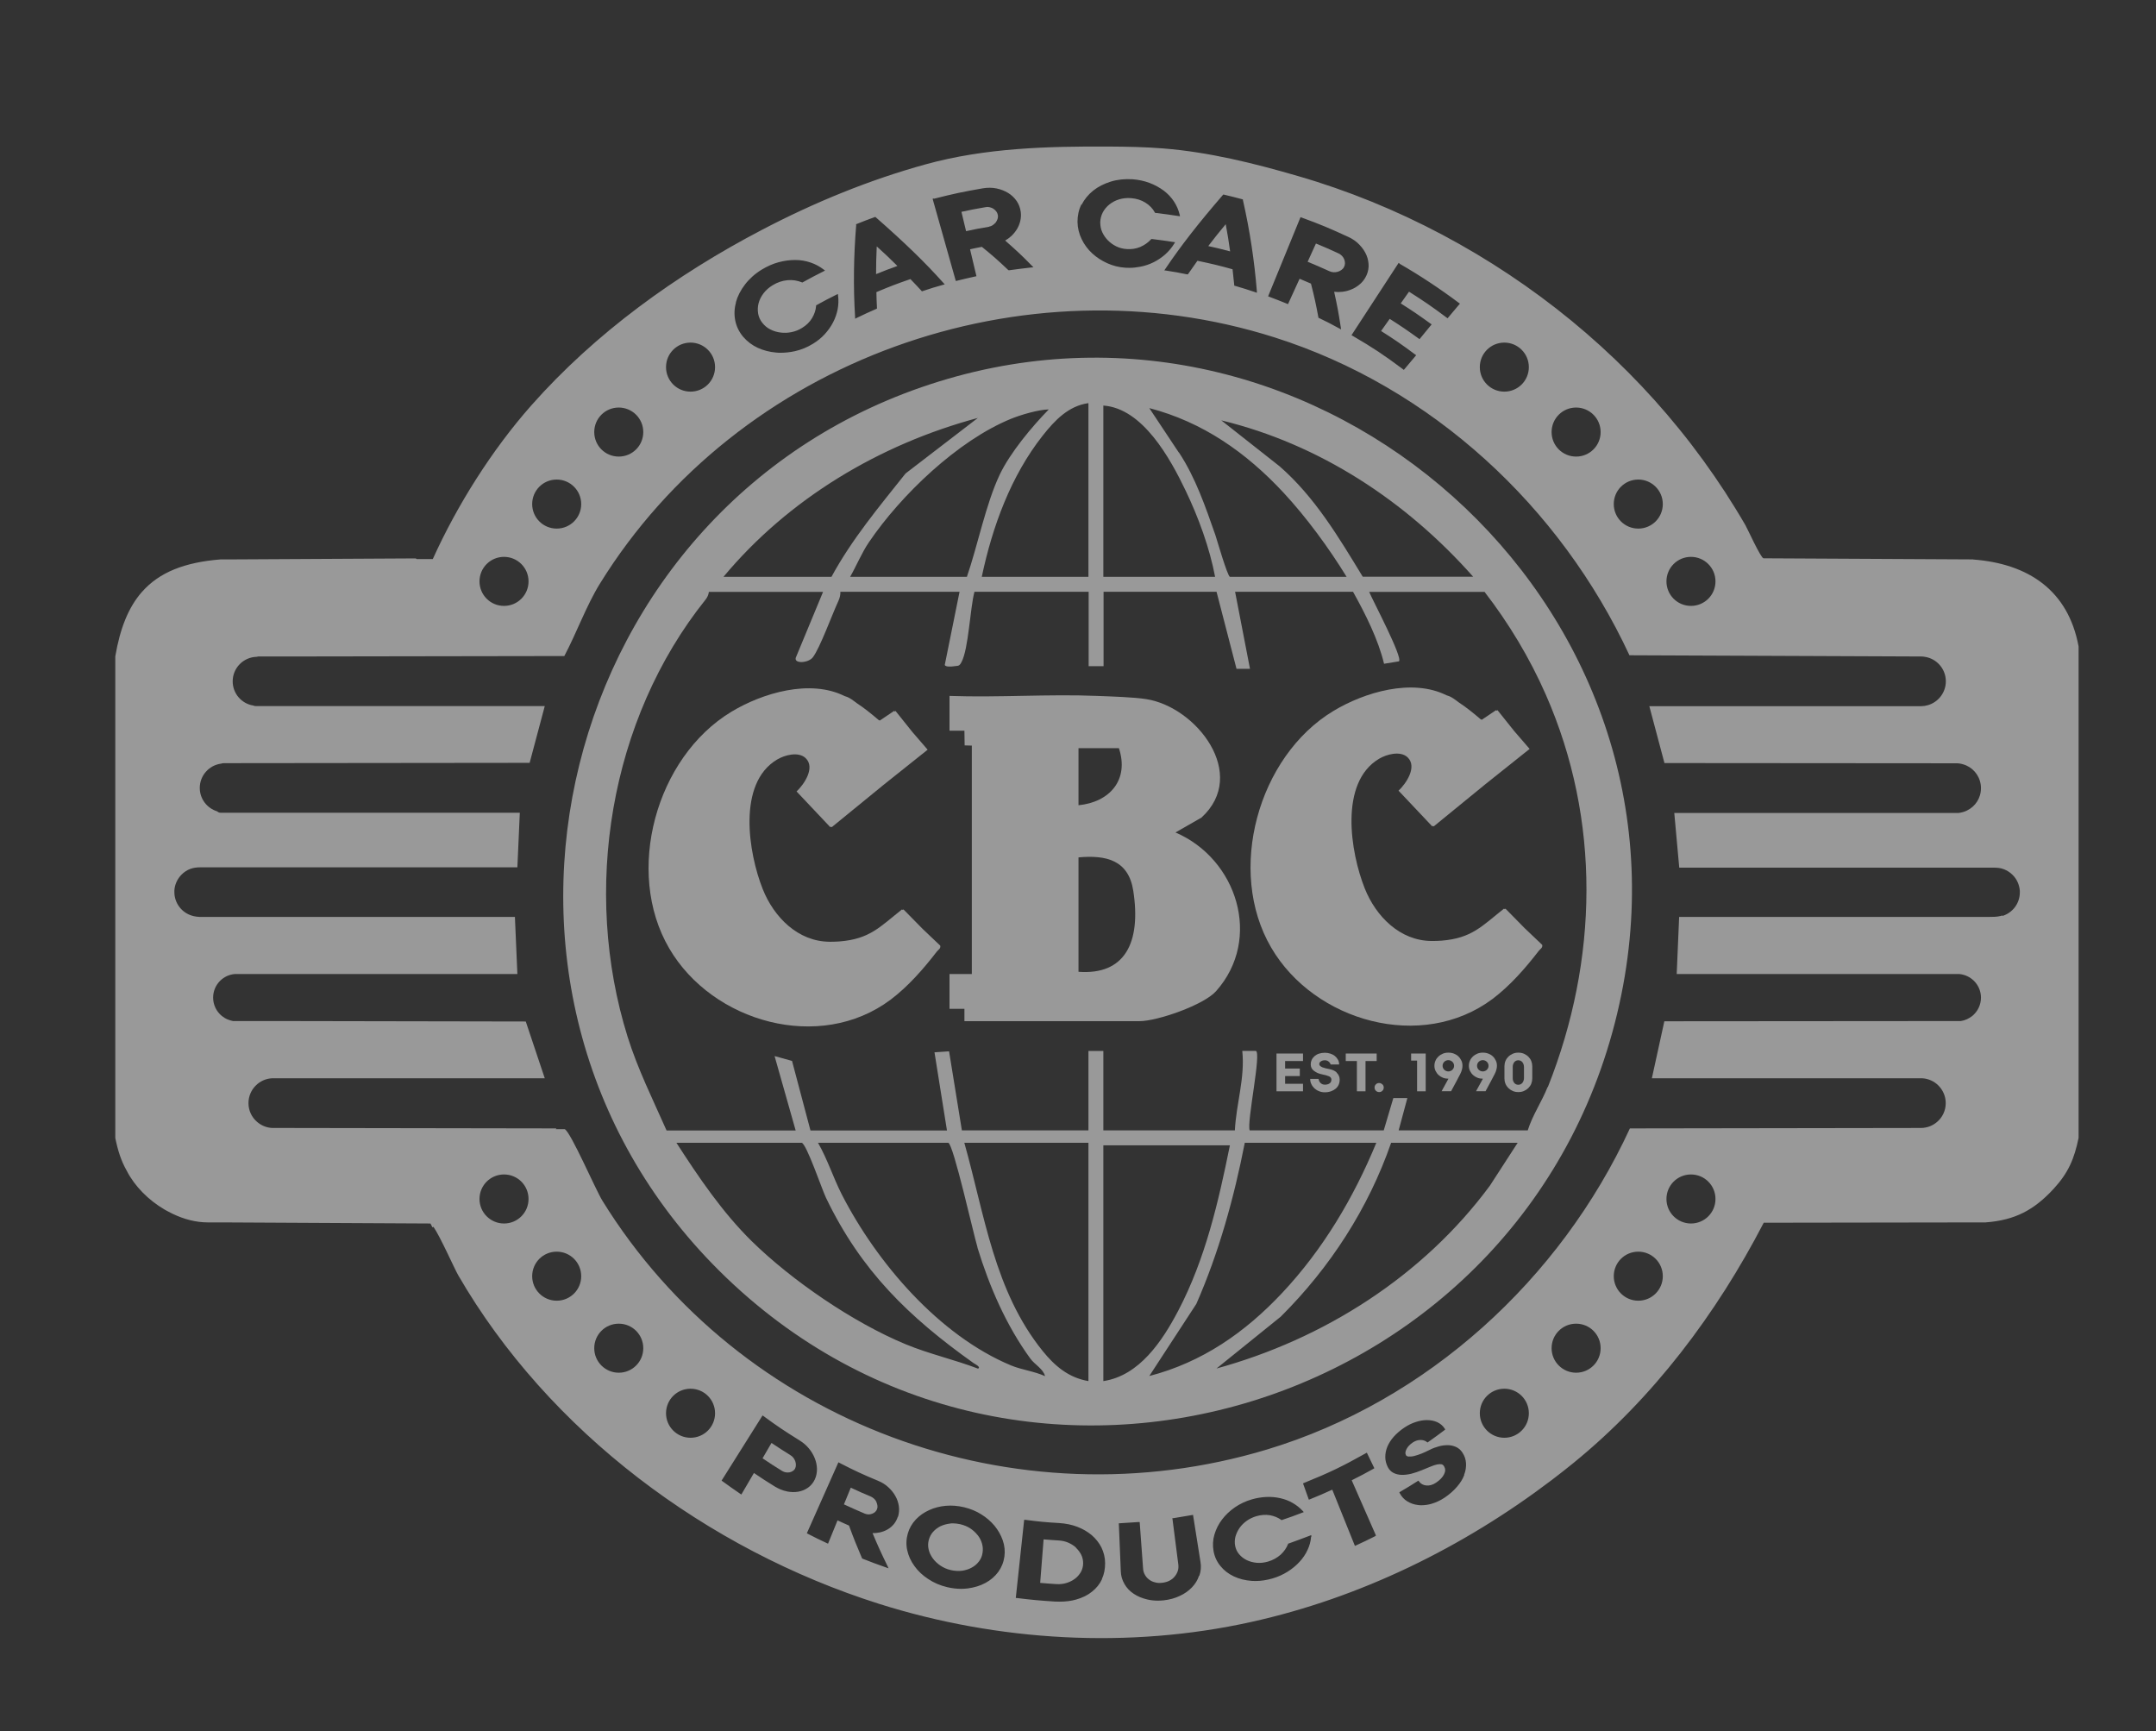
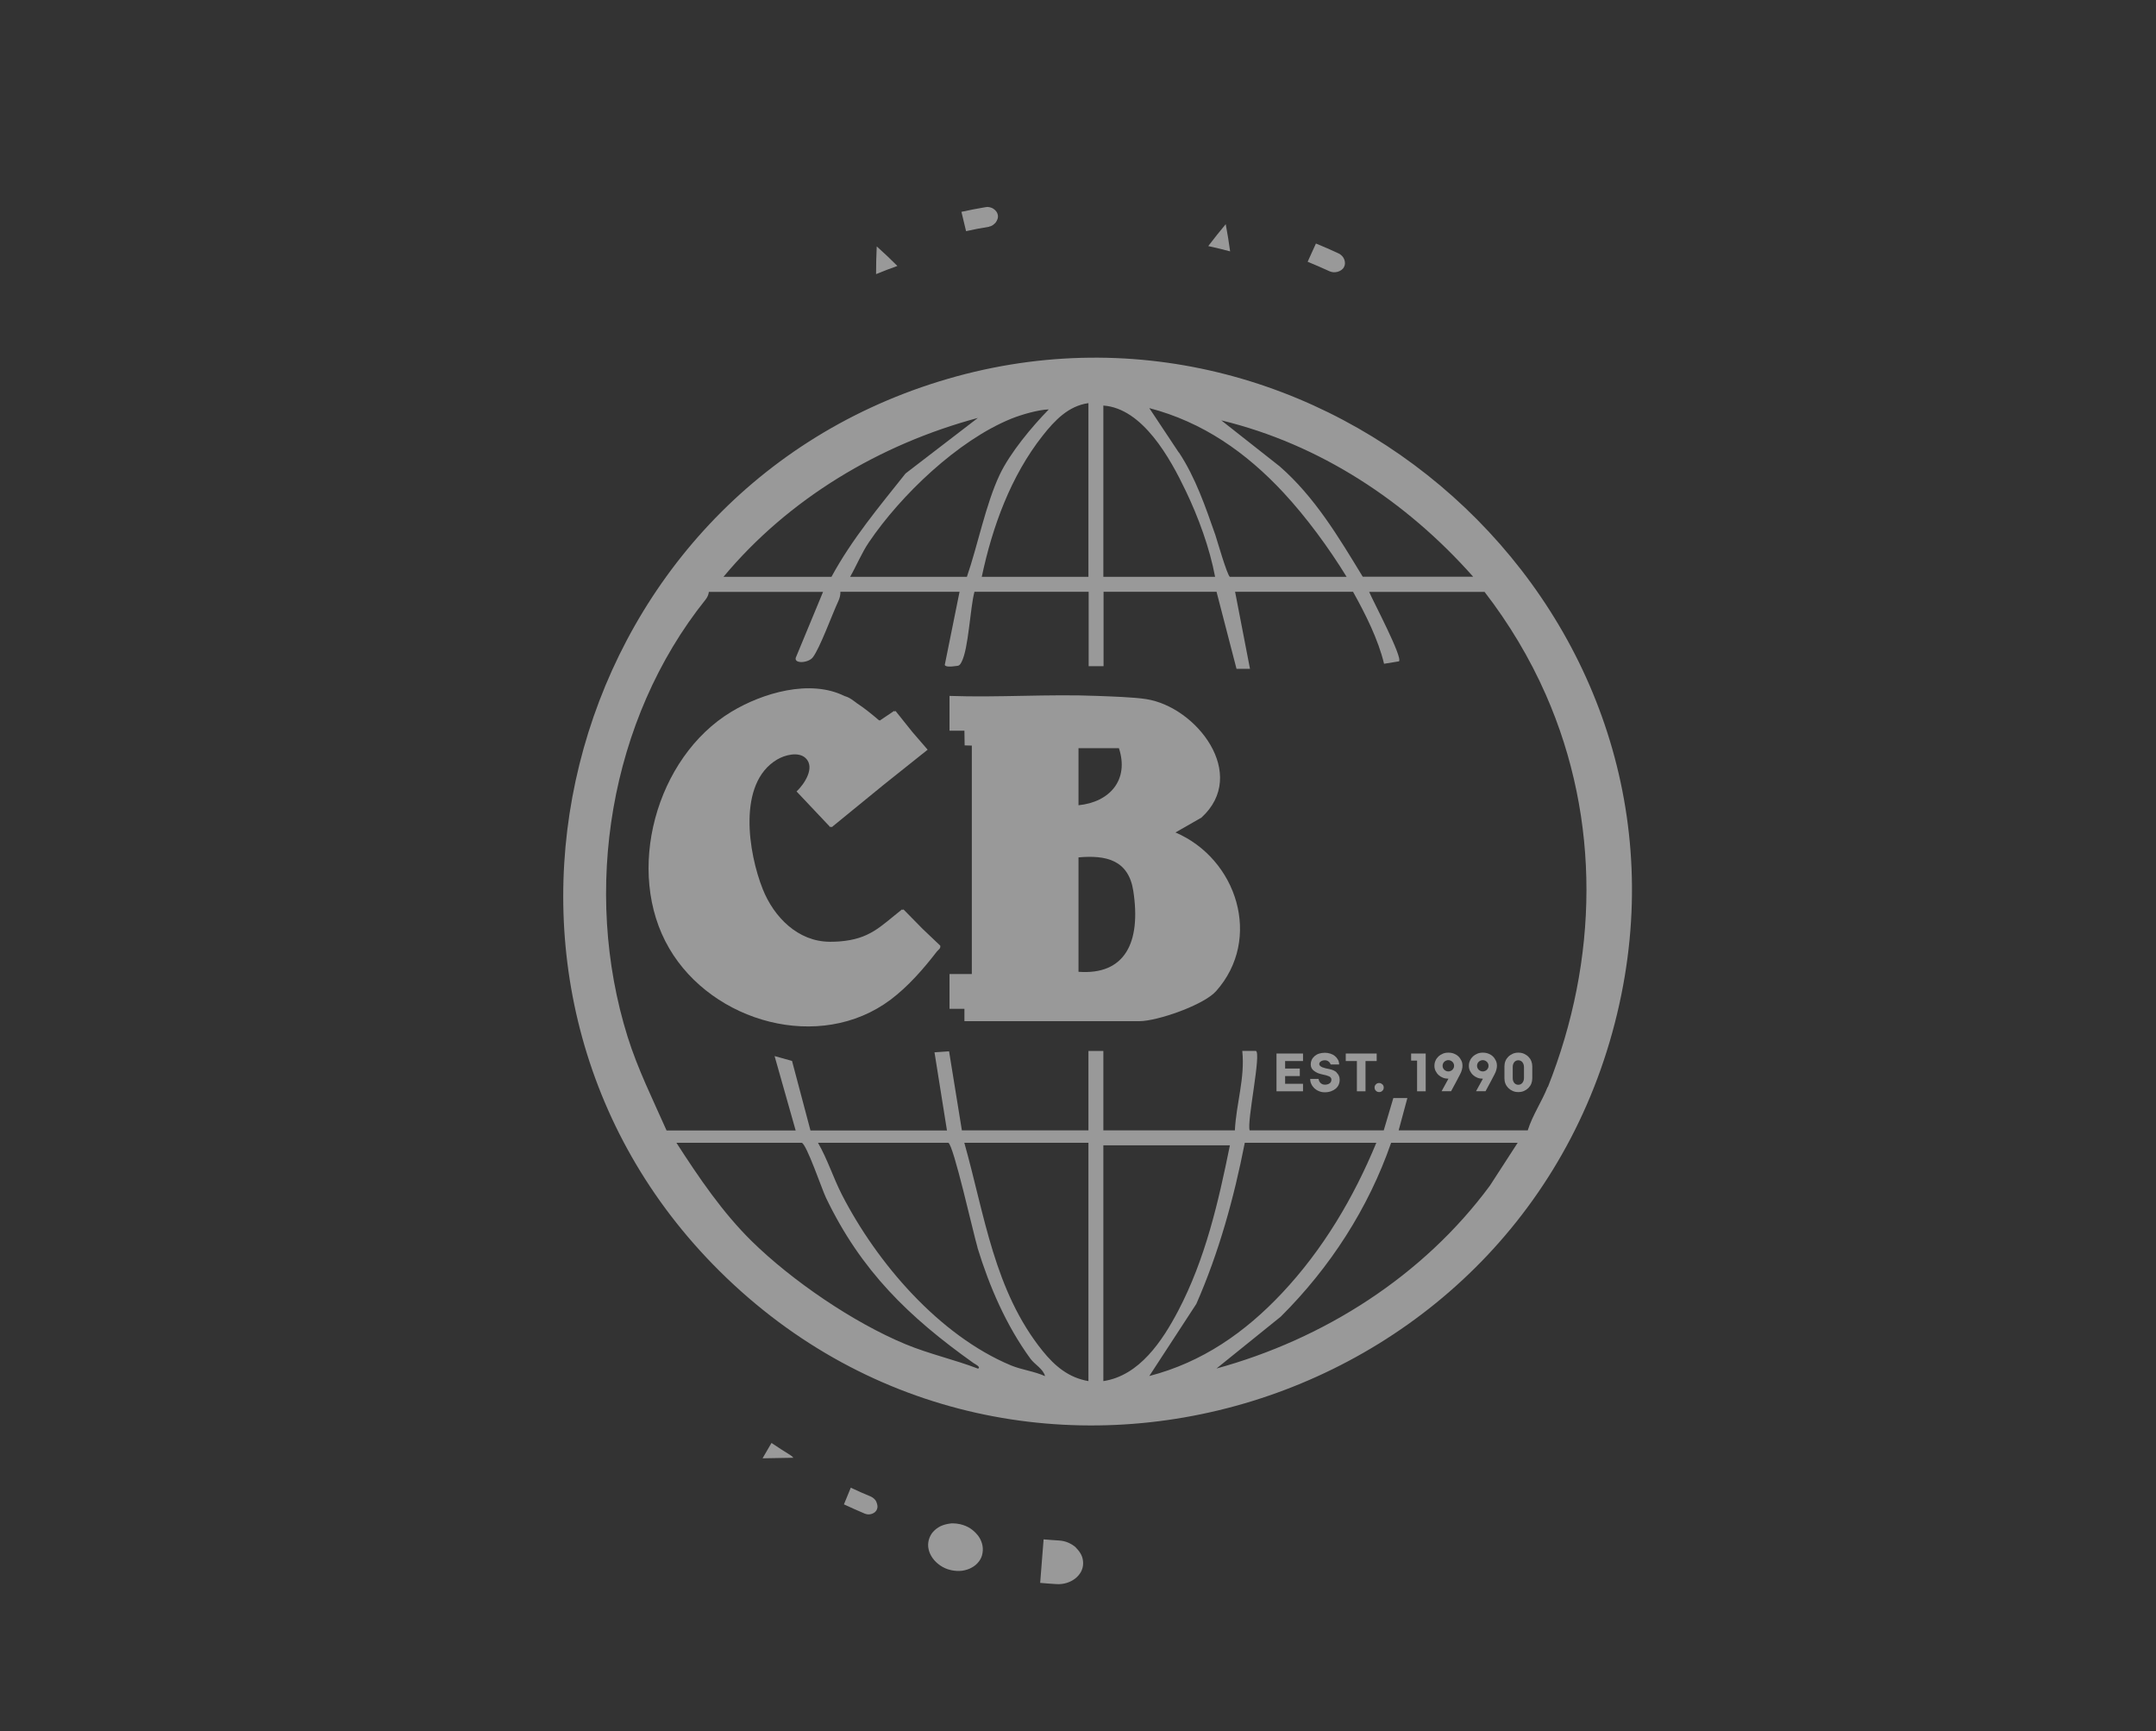
<svg xmlns="http://www.w3.org/2000/svg" id="Layer_1" data-name="Layer 1" viewBox="0 0 195.23 156.76">
  <rect x="0" y="0" width="195.23" height="156.76" fill="#333333" stroke="none" />
  <defs>
    <style>
      .cls-1 {
        fill: #fff;
      }

      .cls-2 {
        opacity: .5;
      }
    </style>
  </defs>
  <g class="cls-2">
    <path class="cls-1" d="M85.03,34.54c-34.58,10.69-45.64,54.97-19.88,80.54,27.36,27.16,74.05,12.6,81.67-25.04,7.19-35.53-27.27-66.18-61.79-55.5ZM106.69,118.68c-1.43,2.72-3.51,5.88-6.78,6.37v-21.35h11.46c-1.04,5.14-2.23,10.31-4.68,14.98ZM112.72,103.47h11.91c-2.06,4.99-4.83,9.66-8.53,13.6-3.35,3.57-7.24,6.28-12.03,7.52l4.26-6.53c2.05-4.67,3.41-9.6,4.39-14.6ZM110.13,123.93l5.85-4.72c4.46-4.44,7.93-9.8,9.99-15.74h11.46l-2.52,3.89c-6.03,8.16-15.02,13.89-24.79,16.56ZM140.14,98.42c-.53,1.34-1.37,2.55-1.8,3.93h-11.69l.79-2.93h-1.27l-.87,2.93h-12.14c-.28-.76,1.1-7.12.55-7.2h-1.22c.26,2.46-.55,4.77-.67,7.2h-11.91v-7.19h-1.35v7.19h-11.46l-1.16-7.16-1.32.09,1.13,7.08h-12.36l-1.67-6.3-1.58-.44,1.91,6.74h-11.69c-1.24-2.8-2.61-5.55-3.53-8.49-4.14-13.25-1.64-28.72,7.06-39.58.16-.2.27-.44.3-.7h10.34l-2.47,5.96c-.17.57,1.14.49,1.54-.03.64-.82,1.76-3.91,2.32-5.11.12-.26.19-.54.18-.83h10.79l-1.34,6.63c.07.19.62.15.79.12.42-.07.51.04.73-.39.64-1.21.77-4.86,1.17-6.36h10.34v6.74h1.35v-6.74h10.23l1.81,6.98h1.22s-1.35-6.98-1.35-6.98h10.68c1.12,2.01,2.28,4.31,2.81,6.52l1.35-.22c.36-.35-2.35-5.46-2.7-6.29h10.45c2.2,2.85,4.09,5.99,5.54,9.29,5.01,11.38,4.76,24.05.19,35.55ZM88.51,112.96c1.09,3.55,2.6,7.04,4.79,10.05.39.54,1.17.93,1.33,1.59-.97-.44-2.11-.57-3.08-.97-6.52-2.72-12.15-9.29-15.32-15.47-.78-1.53-1.3-3.2-2.16-4.69h11.8c.47.15,2.28,8.28,2.65,9.49ZM87.32,103.47h11.24v21.58c-1.79-.31-3.03-1.35-4.14-2.72-4.4-5.45-5.25-12.31-7.1-18.86ZM74.8,108.46c3.18,6.62,7.5,10.79,13.36,14.96.1.07.71.36.4.5-2.14-.82-4.44-1.33-6.56-2.21-4.73-1.96-10.28-5.75-13.93-9.33-2.67-2.63-4.8-5.78-6.82-8.91h11.35c.45.14,1.83,4.23,2.2,4.99ZM94.42,39.44c1.09-1.38,2.33-2.69,4.14-2.94v15.73h-9.66c.96-4.54,2.63-9.13,5.52-12.79ZM87.54,52.23h-10.56c.56-.98,1.07-2.21,1.7-3.13,2.89-4.27,8.06-9.22,12.87-11.18.93-.38,2.5-.83,3.42-.85-1.52,1.55-3.51,3.94-4.44,5.9-1.27,2.68-1.99,6.41-2.98,9.27ZM88.55,37.84l-6.55,5.03c-2.4,3.02-4.86,5.95-6.71,9.36h-9.78c5.9-7.08,14.14-12,23.04-14.39ZM106.74,40.97c-.89-1.34-1.78-2.68-2.67-4.02,4.84,1.26,8.77,4.02,12.14,7.64,2.1,2.26,4.12,5.02,5.73,7.64h-10.56c-.22,0-1.22-3.48-1.32-3.77-.9-2.56-1.8-5.22-3.31-7.5ZM110.02,52.23h-10.11v-15.51c3.56.25,6.05,4.77,7.46,7.72,1.15,2.4,2.17,5.18,2.66,7.79ZM115.87,42.22l-5.28-4.16c8.93,2.16,16.77,7.34,22.81,14.16h-10c-2.18-3.58-4.34-7.22-7.53-10Z" />
    <polygon class="cls-1" points="115.59 98.81 117.99 98.81 117.99 98.13 116.37 98.13 116.37 97.43 117.7 97.43 117.7 96.75 116.37 96.75 116.37 96.07 117.99 96.07 117.99 95.39 115.59 95.39 115.59 98.81" />
    <path class="cls-1" d="M121.04,97.1c-.09-.08-.19-.14-.3-.19-.11-.05-.23-.08-.35-.11-.12-.02-.23-.04-.34-.07-.11-.03-.21-.06-.3-.09-.09-.04-.16-.08-.21-.13-.05-.05-.08-.1-.08-.16,0-.1.05-.19.15-.25.1-.07.22-.1.37-.1.12,0,.23.04.32.11s.16.16.19.27h.77c0-.15-.03-.29-.1-.42-.07-.13-.16-.24-.28-.34-.12-.1-.25-.17-.41-.22-.16-.05-.32-.08-.5-.08-.19,0-.37.03-.53.08-.16.05-.29.13-.4.22-.11.1-.2.21-.26.34-.06.13-.09.27-.09.43,0,.12.03.23.08.33.06.1.13.18.23.25.1.07.21.14.33.19.13.05.26.09.4.12.13.03.25.06.35.08.1.03.19.06.26.09.07.03.13.08.16.12.04.05.06.11.06.18,0,.15-.05.26-.16.34-.11.08-.25.12-.43.12-.16,0-.28-.05-.39-.15-.1-.1-.16-.22-.18-.37h-.76c0,.16.03.32.1.46.07.15.16.27.28.39.12.11.26.2.42.26.16.07.34.1.52.1.21,0,.39-.03.56-.09.17-.06.31-.14.43-.24.12-.1.21-.22.27-.36.06-.14.09-.29.09-.46,0-.14-.03-.26-.08-.36-.05-.11-.12-.2-.21-.28Z" />
    <polygon class="cls-1" points="124.66 95.39 121.86 95.39 121.86 96.07 122.87 96.07 122.87 98.81 123.65 98.81 123.65 96.07 124.66 96.07 124.66 95.39" />
    <path class="cls-1" d="M125.17,98.18s-.08-.07-.13-.09c-.05-.02-.1-.03-.16-.03s-.11.01-.16.03c-.05.02-.09.05-.13.09-.04.04-.07.08-.09.13-.02.05-.03.1-.03.16,0,.11.04.21.12.29.08.08.18.12.3.12.06,0,.11-.01.16-.03.05-.02.09-.05.13-.09.04-.04.07-.08.09-.13.02-.05.03-.1.03-.16s-.01-.11-.03-.16c-.02-.05-.05-.09-.09-.13Z" />
    <polygon class="cls-1" points="127.78 96.03 128.32 96.03 128.32 98.81 129.1 98.81 129.1 95.39 127.78 95.39 127.78 96.03" />
    <path class="cls-1" d="M132.06,95.65c-.11-.11-.25-.19-.4-.25-.16-.06-.32-.09-.51-.09s-.34.03-.49.09c-.15.06-.29.15-.4.25-.11.11-.21.23-.27.38-.07.15-.1.3-.1.47s.03.31.1.46c.07.14.16.27.27.37.12.11.25.19.4.25.15.06.32.09.5.09l-.62,1.13h.86c.12-.23.24-.45.35-.65.05-.09.09-.17.14-.26.05-.09.09-.17.13-.25.04-.08.08-.15.11-.21.03-.06.06-.11.08-.15.08-.15.14-.3.17-.43.04-.14.05-.25.05-.35,0-.17-.03-.33-.1-.47-.07-.14-.15-.27-.27-.38ZM131.63,96.7c-.03.06-.07.12-.11.16-.05.05-.1.08-.17.11-.06.03-.13.04-.2.04s-.14-.01-.2-.04c-.06-.03-.12-.06-.17-.11-.05-.05-.08-.1-.11-.16-.03-.06-.04-.13-.04-.2s.01-.14.04-.2c.03-.06.06-.12.11-.16.05-.05.1-.08.17-.11.06-.03.13-.04.2-.04s.14.01.2.04c.06.03.12.06.17.11.05.05.08.1.11.16.03.06.04.13.04.2s-.01.14-.04.2Z" />
    <path class="cls-1" d="M135.18,95.65c-.11-.11-.25-.19-.4-.25-.16-.06-.32-.09-.51-.09s-.34.03-.49.09c-.15.06-.29.15-.4.25-.11.11-.21.23-.27.38-.07.15-.1.3-.1.47s.03.31.1.46c.07.14.16.27.27.37.12.11.25.19.4.25.15.06.32.09.5.09l-.62,1.13h.86c.12-.23.24-.45.35-.65.05-.09.09-.17.14-.26.05-.09.09-.17.13-.25.04-.08.08-.15.11-.21s.06-.11.08-.15c.08-.15.14-.3.17-.43.04-.14.05-.25.05-.35,0-.17-.03-.33-.1-.47-.07-.14-.15-.27-.27-.38ZM134.75,96.7c-.03.06-.07.12-.11.16-.05.05-.1.08-.17.11-.06.03-.13.04-.2.04s-.14-.01-.2-.04c-.06-.03-.12-.06-.17-.11-.05-.05-.08-.1-.11-.16-.03-.06-.04-.13-.04-.2s.01-.14.04-.2c.03-.06.06-.12.11-.16.05-.05.1-.08.17-.11.06-.03.13-.04.2-.04s.14.01.2.04c.06.03.12.06.17.11.05.05.08.1.11.16.03.06.04.13.04.2s-.01.14-.04.2Z" />
    <path class="cls-1" d="M138.4,95.68c-.11-.11-.25-.2-.4-.27-.16-.07-.33-.1-.51-.1s-.35.03-.51.1c-.15.07-.29.16-.4.27-.11.11-.2.24-.26.39-.06.15-.09.31-.09.47v1.11c0,.16.03.32.09.47.06.15.15.28.26.39.11.11.24.2.4.27.15.07.32.1.51.1s.35-.03.51-.1c.16-.07.29-.16.4-.27.11-.11.2-.24.26-.39.06-.15.09-.31.09-.47v-1.11c0-.16-.03-.32-.09-.47-.06-.15-.15-.28-.26-.39ZM138,97.61c0,.09-.01.16-.04.24-.02.07-.06.13-.1.19-.04.05-.1.1-.16.13-.06.03-.13.05-.21.05-.16,0-.28-.06-.37-.17-.09-.11-.14-.25-.14-.43v-1.02c0-.17.05-.31.14-.43.09-.11.22-.17.37-.17.08,0,.15.02.21.05.06.03.12.07.16.13.04.05.08.12.1.19.02.07.04.15.04.24v1.02Z" />
    <path class="cls-1" d="M106.43,75.38l2.36-1.35c4.3-3.92-.44-10.02-5-10.73-1.14-.18-3.19-.24-4.43-.29-4.44-.18-8.94.16-13.38,0v3.15h1.35l.02,1.33.65.02v20.68h-2.02v3.15h1.35v1.12s15.84,0,15.84,0c1.63,0,5.85-1.47,6.95-2.72,4.22-4.74,1.89-11.99-3.69-14.37ZM97.66,67.74h3.66c.95,2.89-.85,4.89-3.66,5.17v-5.17ZM97.66,87.99c0-.4,0-1.57,0-1.71v-8.65c2.46-.22,4.52.21,4.96,3.02.73,4.73-.78,7.65-4.96,7.34Z" />
    <path class="cls-1" d="M79.39,22.32c-.04.97-.06,1.52-.06,2.5.74-.3,1.17-.47,1.93-.74-.71-.71-1.13-1.1-1.87-1.77Z" />
    <path class="cls-1" d="M111,20.29c-.63.75-.98,1.2-1.59,1.99.78.17,1.22.28,1.98.48-.14-.97-.22-1.52-.4-2.47Z" />
    <path class="cls-1" d="M120.74,24.65c.13,0,.25,0,.38-.04.12-.03.24-.09.34-.16.1-.07.19-.16.24-.27.06-.11.09-.22.09-.34,0-.12-.02-.24-.07-.36-.04-.11-.11-.22-.2-.31-.09-.09-.19-.17-.3-.22-.83-.38-1.25-.57-2.06-.9l-.75,1.65c.78.32,1.18.5,1.98.86.11.05.23.08.36.09Z" />
    <path class="cls-1" d="M89.56,20.52c.12-.02.23-.06.33-.13.1-.07.19-.15.27-.24.07-.1.13-.2.17-.32.04-.11.05-.23.03-.35-.02-.12-.07-.23-.14-.33-.08-.1-.17-.19-.27-.25-.1-.07-.22-.11-.35-.14-.12-.03-.25-.03-.37,0-.88.15-1.33.24-2.17.42l.42,1.75c.81-.18,1.24-.26,2.09-.4Z" />
    <path class="cls-1" d="M97.45,140.14c-.2-.19-.44-.34-.71-.46-.27-.12-.56-.18-.87-.2-.56-.03-.85-.06-1.37-.1l-.31,3.94c.56.05.87.07,1.47.11.34.02.65-.02.94-.11.29-.09.55-.23.77-.4.22-.17.39-.38.52-.61.12-.23.19-.49.19-.76,0-.27-.05-.53-.17-.77-.12-.24-.28-.45-.48-.64Z" />
    <path class="cls-1" d="M88.52,138.99c-.18-.23-.41-.44-.67-.61-.26-.17-.56-.29-.89-.37-.23-.05-.45-.08-.67-.08-.1,0-.19,0-.28.02-.31.04-.59.12-.85.24-.26.13-.48.3-.67.51-.19.21-.31.46-.39.74-.07.28-.08.57-.01.85.06.28.19.55.37.8.18.25.41.47.69.66.28.19.59.33.95.41.35.08.69.1,1.02.06.32-.05.62-.14.88-.29.26-.14.48-.33.65-.56.17-.22.28-.48.32-.77.05-.28.03-.57-.05-.85-.08-.28-.22-.54-.4-.77Z" />
-     <path class="cls-1" d="M178.69,50.65s-19-.1-19-.1c-.24,0-1.45-2.67-1.64-3-.59-1.02-1.21-2.02-1.85-3.01-1.28-1.96-2.65-3.85-4.12-5.66-2.91-3.6-6.19-6.89-9.77-9.83-7.25-5.95-15.76-10.5-24.78-13.11-3.99-1.16-8.05-2.17-12.2-2.5-1.62-.13-3.25-.16-4.88-.17-5.57-.03-11.23.12-16.63,1.61-5.12,1.41-10.13,3.47-14.84,5.94-7.75,4.05-15.07,9.33-20.88,15.9-3.56,4.03-6.7,9.01-8.91,13.9h-1.46s-.05-.04-.08-.06l-16.52.09h-1.14c-3.28.26-5.57,1.17-7.13,2.94,0,0-.01.01-.02.02-1.21,1.38-1.97,3.29-2.4,5.82v43.61c.24,1.17.54,2.09,1.04,2.97.71,1.39,1.96,2.65,3.41,3.5.05.03.1.06.16.09.05.03.11.06.17.09.08.04.17.09.25.13.06.03.12.06.18.09,1.02.49,2.11.77,3.15.77h.01s.03,0,.05,0h1.18s18.94.1,18.94.1c.06.11.12.23.18.35.03-.02.06-.03.09-.05.64.93,1.86,3.71,2.24,4.38,8.21,14.18,22.56,24.84,38.12,29.76,10.77,3.4,22.63,4.09,33.68,1.64,9.87-2.18,19.18-6.75,27.22-12.85.66-.5,1.32-1.02,1.96-1.54,7.23-5.88,12.96-13.51,17.24-21.76l20.09-.03c2.66-.2,4.38-1.11,6.17-3.05,1.32-1.44,1.86-2.7,2.25-4.6v-44.5c-.94-5.08-4.55-7.49-9.54-7.87ZM153.12,50.42c1.22,0,2.22.99,2.22,2.22s-.99,2.22-2.22,2.22-2.22-.99-2.22-2.22.99-2.22,2.22-2.22ZM148.35,43.42c1.22,0,2.22.99,2.22,2.22s-.99,2.22-2.22,2.22-2.22-.99-2.22-2.22.99-2.22,2.22-2.22ZM142.72,36.9c1.22,0,2.22.99,2.22,2.22s-.99,2.22-2.22,2.22-2.22-.99-2.22-2.22.99-2.22,2.22-2.22ZM136.22,31.02c1.22,0,2.22.99,2.22,2.22s-.99,2.22-2.22,2.22-2.22-.99-2.22-2.22.99-2.22,2.22-2.22ZM126.72,23.87c1.86,1.07,3.67,2.27,5.39,3.56l.09.06-1.12,1.33-.08-.06c-1.34-1-2.02-1.47-3.41-2.35l-.75,1.06c1.09.69,1.63,1.06,2.71,1.84l.09.06-1.1,1.34-.08-.06c-1.04-.75-1.57-1.11-2.62-1.78l-.78,1.1c1.25.79,1.88,1.23,3.09,2.13l.09.06-1.12,1.33-.08-.06c-1.77-1.32-2.67-1.92-4.57-3.03l-.09-.05,4.27-6.55.08.05ZM117.78,19.67l.09.03c1.73.63,2.55.98,4.22,1.75.4.18.74.42,1.02.72.28.29.49.61.63.94.14.34.2.69.19,1.04-.02.35-.12.69-.31,1.01-.14.24-.33.46-.55.63-.21.17-.45.32-.71.42-.26.11-.53.18-.82.21-.24.03-.48.03-.73,0,.28,1.26.4,1.91.6,3.21l.03.2-.18-.1c-.73-.4-1.08-.58-1.83-.94l-.05-.02v-.05c-.23-1.23-.36-1.83-.67-3.04-.41-.18-.63-.27-1.03-.44l-1.05,2.3-.09-.04c-.65-.26-.96-.39-1.61-.63l-.1-.04,2.94-7.18ZM110.76,17.62h.06c.67.16,1,.24,1.67.42l.06.02v.06c.62,2.73,1.04,5.5,1.26,8.24v.15s-.13-.05-.13-.05c-.74-.25-1.1-.36-1.85-.58l-.07-.02v-.07c-.06-.57-.09-.86-.15-1.41-1.25-.35-1.9-.5-3.18-.77-.33.46-.5.7-.83,1.18l-.04.05h-.07c-.76-.16-1.13-.22-1.9-.34l-.16-.02.09-.13c1.37-2.04,2.97-4.1,5.2-6.68l.04-.05ZM97.94,18.54c.25-.49.6-.92,1.05-1.28.45-.36.99-.63,1.6-.82.62-.19,1.28-.25,1.96-.21.54.04,1.06.15,1.54.33.48.18.91.42,1.29.7.37.28.69.62.93.99.24.37.41.76.51,1.18l.03.15-.15-.02c-.82-.13-1.23-.18-2.05-.28h-.05s-.03-.05-.03-.05c-.19-.35-.48-.65-.85-.88-.38-.24-.81-.37-1.31-.41-.37-.03-.73.01-1.07.11-.33.1-.63.26-.88.46-.25.2-.45.44-.6.72-.14.27-.22.57-.23.89,0,.31.05.62.18.9.13.28.3.53.52.75.22.22.47.4.76.54.29.14.6.22.94.24.44.03.84-.03,1.22-.19.38-.16.7-.39.97-.68l.04-.04h.05c.79.1,1.17.15,1.95.27l.15.02-.08.13c-.22.36-.49.68-.81.97-.32.28-.67.52-1.05.71-.38.19-.79.33-1.22.41-.31.06-.64.1-.97.1-.12,0-.25,0-.38-.01-.59-.04-1.13-.18-1.64-.41-.51-.23-.97-.53-1.36-.89-.4-.37-.72-.8-.95-1.28-.24-.49-.37-1.02-.38-1.57,0-.56.11-1.09.35-1.58ZM84.59,17.99c1.76-.45,2.63-.63,4.41-.94.42-.07.84-.07,1.23.01.39.08.75.22,1.06.41.31.19.57.44.77.73.2.29.32.62.37.98.04.28.02.55-.04.82-.06.26-.16.51-.3.74-.14.23-.31.44-.51.63-.17.15-.35.29-.56.41.98.86,1.48,1.32,2.41,2.27l.15.15-.21.02c-.8.09-1.19.14-1.99.25h-.05s-.04-.03-.04-.03c-.92-.87-1.39-1.29-2.38-2.09-.43.08-.66.13-1.07.22l.58,2.44-.1.02c-.67.15-1,.22-1.67.39l-.1.02-2.1-7.44.1-.03ZM77.52,20.36v-.06s.06-.02.06-.02c.64-.26.96-.38,1.62-.62l.06-.02.05.04c2.59,2.27,4.48,4.1,6.13,5.95l.11.12-.16.04c-.75.21-1.11.32-1.85.57l-.06.02-.04-.05c-.4-.44-.61-.65-1-1.06-1.25.43-1.87.67-3.08,1.18.01.55.02.84.05,1.42v.07s-.06.03-.06.03c-.72.31-1.07.48-1.78.82l-.14.07v-.15c-.17-2.75-.13-5.55.1-8.34ZM66.63,27.39c.15-.56.43-1.11.83-1.63.4-.52.91-.98,1.52-1.35.48-.29.98-.52,1.5-.66.51-.14,1.02-.21,1.52-.21.49,0,.96.08,1.4.23.44.15.83.36,1.18.63l.13.1-.14.07c-.76.38-1.13.58-1.88.99l-.04.02-.05-.02c-.39-.16-.82-.23-1.28-.19-.47.04-.92.19-1.36.46-.33.2-.61.45-.83.74-.21.28-.36.58-.44.89-.08.31-.09.62-.04.93.05.3.18.59.38.84.2.25.44.46.73.6.29.15.6.24.93.28.32.04.66.03.99-.04.33-.07.65-.19.95-.38.39-.24.69-.53.9-.88.21-.35.34-.72.37-1.11v-.05s.05-.03.05-.03c.71-.39,1.06-.58,1.79-.94l.13-.06.02.14c.05.41.04.83-.04,1.25-.08.41-.22.81-.42,1.19-.19.37-.45.73-.75,1.06-.3.33-.66.62-1.07.87-.52.32-1.06.54-1.64.67-.42.09-.85.14-1.26.14-.15,0-.3,0-.45-.02-.57-.05-1.12-.19-1.63-.42-.52-.24-.97-.58-1.33-1-.37-.44-.61-.93-.72-1.47-.11-.54-.09-1.1.07-1.66ZM62.53,31.02c1.22,0,2.22.99,2.22,2.22s-.99,2.22-2.22,2.22-2.22-.99-2.22-2.22.99-2.22,2.22-2.22ZM56.03,36.9c1.22,0,2.22.99,2.22,2.22s-.99,2.22-2.22,2.22-2.22-.99-2.22-2.22.99-2.22,2.22-2.22ZM50.41,43.42c1.22,0,2.22.99,2.22,2.22s-.99,2.22-2.22,2.22-2.22-.99-2.22-2.22.99-2.22,2.22-2.22ZM45.64,50.42c1.22,0,2.22.99,2.22,2.22s-.99,2.22-2.22,2.22-2.22-.99-2.22-2.22.99-2.22,2.22-2.22ZM45.64,110.78c-1.22,0-2.22-.99-2.22-2.22s.99-2.22,2.22-2.22,2.22.99,2.22,2.22-.99,2.22-2.22,2.22ZM50.41,117.77c-1.22,0-2.22-.99-2.22-2.22s.99-2.22,2.22-2.22,2.22.99,2.22,2.22-.99,2.22-2.22,2.22ZM56.03,124.29c-1.22,0-2.22-.99-2.22-2.22s.99-2.22,2.22-2.22,2.22.99,2.22,2.22-.99,2.22-2.22,2.22ZM62.53,130.18c-1.22,0-2.22-.99-2.22-2.22s.99-2.22,2.22-2.22,2.22.99,2.22,2.22-.99,2.22-2.22,2.22ZM71.24,135.03c-.36-.07-.72-.22-1.07-.43-.78-.48-1.16-.73-1.9-1.23l-1.14,1.95-.09-.06c-.66-.45-.98-.68-1.63-1.15l-.07-.05,3.71-5.9.09.06c1.28.94,1.93,1.37,3.28,2.21.32.2.6.44.83.72.23.28.41.58.53.89.13.32.19.64.2.97,0,.33-.06.65-.2.95-.14.3-.35.55-.6.73-.26.19-.56.31-.88.37-.33.06-.68.05-1.04-.02ZM81.3,137.33c-.08.25-.2.47-.35.66-.16.19-.34.35-.56.48-.22.13-.46.22-.72.28-.21.04-.43.07-.66.06.49,1.17.77,1.78,1.35,2.97l.1.22-.23-.08c-.86-.3-1.28-.46-2.12-.79l-.04-.02-.02-.04c-.5-1.17-.74-1.76-1.17-2.94-.42-.18-.64-.29-1.04-.47l-.86,2.11-.09-.04c-.71-.33-1.05-.5-1.75-.86l-.08-.04,2.86-6.43.09.05c1.38.71,2.07,1.03,3.51,1.63.34.14.65.33.91.57.26.24.48.5.64.79.17.29.27.6.32.92.05.33.02.65-.07.97ZM90.95,140.94c-.07.51-.26.98-.55,1.38-.3.41-.69.75-1.16,1-.47.26-1.01.42-1.6.5-.19.02-.39.04-.59.04-.41,0-.84-.05-1.27-.15-.64-.15-1.22-.4-1.73-.74-.51-.33-.93-.73-1.25-1.18-.32-.44-.54-.92-.65-1.43-.11-.5-.09-1.01.05-1.5.14-.49.39-.92.73-1.28.34-.36.74-.64,1.21-.85.45-.21.96-.34,1.5-.39.54-.05,1.1,0,1.66.13.57.14,1.09.35,1.55.64.47.29.87.64,1.2,1.03.33.4.58.84.75,1.32.17.49.22.99.15,1.49ZM99.79,142.98c-.2.44-.51.82-.9,1.13-.39.32-.88.56-1.45.72-.45.13-.95.19-1.49.19-.14,0-.29,0-.44-.01-1.38-.09-2.06-.15-3.43-.32h-.1s.76-7.08.76-7.08h.1c1.22.16,1.82.22,3.05.29.62.04,1.16.15,1.66.34.5.19.94.45,1.31.76.37.32.67.7.88,1.12.21.44.33.91.33,1.42,0,.52-.09,1-.29,1.43ZM108.57,142.69c-.13.39-.35.74-.64,1.04-.3.31-.66.57-1.1.77-.44.21-.92.34-1.45.4-.19.02-.37.03-.55.03-.33,0-.65-.04-.95-.11-.46-.11-.88-.28-1.23-.52-.35-.23-.63-.53-.83-.88-.2-.35-.32-.73-.33-1.16l-.18-4.34h.1c.68-.04,1.01-.06,1.69-.11h.1s.31,4.23.31,4.23c.01.2.07.38.16.54.09.17.21.31.37.43.15.12.33.21.54.26.2.06.43.07.67.04.24-.03.46-.09.65-.19.19-.1.35-.22.47-.38.13-.15.22-.32.28-.5.06-.18.07-.37.05-.57l-.54-4.21h.1c.67-.11,1-.16,1.67-.28l.1-.02.68,4.29c.07.42.03.82-.1,1.2ZM118.72,139.16c-.03.4-.14.8-.32,1.18-.18.39-.42.75-.73,1.08-.3.33-.67.63-1.08.89-.42.26-.88.47-1.37.61-.52.15-1.03.23-1.53.23-.11,0-.22,0-.33-.01-.6-.04-1.15-.18-1.64-.41-.48-.23-.89-.54-1.21-.94-.32-.39-.53-.84-.62-1.35-.09-.5-.07-1,.08-1.5.14-.48.37-.94.69-1.36.31-.41.7-.78,1.16-1.1.45-.31.97-.56,1.53-.72.44-.13.89-.2,1.32-.22.44-.02.86.02,1.26.11.4.09.78.23,1.12.43.35.2.65.44.91.72l.1.11-.13.05c-.73.28-1.09.41-1.83.66l-.05.02-.04-.03c-.29-.21-.64-.35-1.03-.42-.39-.06-.79-.03-1.22.09-.32.1-.62.24-.87.42-.26.19-.48.4-.65.65-.17.24-.29.51-.37.79-.07.28-.08.57-.02.85.06.28.18.54.37.75.19.22.41.39.68.52.27.13.57.21.9.24.33.03.67-.01,1.02-.11.45-.13.83-.35,1.15-.63.31-.29.53-.61.67-.97l.02-.04h.04c.77-.28,1.14-.41,1.89-.7l.15-.06v.16ZM124.53,139.09c-.7.35-1.04.52-1.75.84l-.09.04-2.05-5.09c-.78.36-1.19.53-2.02.87l-.1.04-.53-1.48.09-.04c2.32-.94,3.42-1.47,5.6-2.69l.09-.05.68,1.41-.08.05c-.79.44-1.19.65-1.97,1.04l2.2,5.01-.08.04ZM132.59,133.55c-.13.36-.35.71-.65,1.06-.3.35-.67.68-1.11.98-.4.27-.82.46-1.24.58-.3.08-.59.12-.87.12-.11,0-.21,0-.31-.02-.37-.04-.7-.16-.99-.34-.29-.18-.51-.43-.67-.73l-.04-.08.08-.05c.64-.38.95-.56,1.57-.96l.08-.05.05.07c.16.22.38.34.66.37.29.03.58-.05.88-.25.36-.24.61-.5.74-.78.13-.26.12-.49-.01-.71-.06-.1-.14-.16-.23-.18-.11-.02-.24-.01-.41.02-.17.04-.37.1-.6.2-.23.09-.49.2-.78.32-.32.13-.64.24-.95.32-.31.07-.61.11-.88.1-.27-.01-.52-.07-.73-.18-.22-.11-.39-.29-.51-.52-.15-.29-.23-.6-.23-.92,0-.31.06-.62.19-.94.13-.3.32-.61.58-.9.25-.28.57-.56.94-.81.33-.22.68-.4,1.03-.51.35-.12.7-.18,1.03-.18.34,0,.64.06.92.18.28.13.52.32.69.59l.05.08-.07.06c-.59.44-.88.66-1.48,1.08l-.06.04-.06-.05c-.16-.12-.34-.18-.58-.18-.24,0-.46.08-.68.22-.27.18-.46.38-.58.61-.11.22-.13.39-.05.54.04.08.12.12.24.13.14.01.31,0,.51-.05.21-.05.43-.13.67-.22.22-.09.46-.2.74-.34h0c.25-.13.52-.23.81-.31.28-.08.55-.11.81-.11.27,0,.52.06.75.16.24.11.44.28.59.52.19.29.3.61.32.95.02.34-.03.7-.17,1.05ZM136.22,130.18c-1.22,0-2.22-.99-2.22-2.22s.99-2.22,2.22-2.22,2.22.99,2.22,2.22-.99,2.22-2.22,2.22ZM142.72,124.29c-1.22,0-2.22-.99-2.22-2.22s.99-2.22,2.22-2.22,2.22.99,2.22,2.22-.99,2.22-2.22,2.22ZM148.35,117.77c-1.22,0-2.22-.99-2.22-2.22s.99-2.22,2.22-2.22,2.22.99,2.22,2.22-.99,2.22-2.22,2.22ZM153.12,110.78c-1.22,0-2.22-.99-2.22-2.22s.99-2.22,2.22-2.22,2.22.99,2.22,2.22-.99,2.22-2.22,2.22ZM181.32,82.89c-.06.02-.12.03-.18.05-.17.04-.34.06-.51.07-.16,0-.31.01-.47.01h-28.11l-.22,5.17h25.25c.05,0,.11,0,.16,0s.11,0,.16,0c.15.01.29.04.43.08.89.26,1.55,1.08,1.55,2.06,0,.67-.31,1.27-.79,1.66-.29.23-.64.4-1.03.46h-.65l-26.2.02-1.13,5.16h24.25s.08,0,.11,0,.08,0,.11,0c.57.03,1.09.27,1.47.65.41.41.67.97.67,1.6,0,.68-.3,1.29-.78,1.7-.39.34-.89.54-1.44.55h-.05l-26.33.04c-6.3,13.67-18.34,24.69-32.85,29.07-22.79,6.87-47.72-2.34-60.19-22.52-.62-1-2.86-6.21-3.41-6.48h-.82s.04-.05.07-.07l-24.53-.04h-1.2c-.53-.02-1.01-.23-1.38-.55-.48-.41-.78-1.02-.78-1.7,0-.62.25-1.19.67-1.6.38-.38.89-.62,1.47-.65.04,0,.08,0,.11,0s.08,0,.11,0h24.25s.22,0,.22,0l-.66-1.97-1.06-3.17-22.14-.04h-4.37c-.16-.03-.32-.08-.47-.14-.2-.08-.38-.19-.54-.32-.48-.39-.79-.99-.79-1.66,0-.98.65-1.8,1.54-2.06h0c.14-.04.28-.07.43-.08.04,0,.07,0,.11,0h.11s.07,0,.11,0h25.25s-.22-5.08-.22-5.08v-.09h-.11s0,0,0,0h-28.29c-.06,0-.12,0-.18,0-.17-.01-.34-.03-.51-.07-.06-.01-.12-.03-.18-.05-.91-.28-1.57-1.13-1.57-2.13,0-.04,0-.09,0-.14.03-.54.27-1.06.66-1.45.22-.22.49-.4.79-.51.3-.11.61-.14.93-.14h13.3c.39,0,.78,0,1.17,0h13.99s.22,0,.22,0l.22-4.94h0s-27.08,0-27.08,0c-.12,0-.23-.04-.33-.13-.91-.28-1.57-1.12-1.57-2.12,0-1.13.85-2.06,1.94-2.2.06-.02.13-.03.2-.04l27.73-.03,1.37-5.14h0s-26.18,0-26.18,0c-.08,0-.15-.02-.22-.05-1.06-.17-1.86-1.09-1.86-2.19,0-1.21.97-2.19,2.17-2.22.05-.01.09-.02.14-.03h2.04c.14,0,.3,0,.48,0l25.2-.04c1.1-2.07,2-4.58,3.22-6.55,12.53-20.28,38.32-29.53,61.1-22.3,14.24,4.52,25.87,15.32,32.13,28.78,0,0,26.41.11,26.41.11.11,0,.22.01.33.03,1.08.16,1.91,1.09,1.91,2.22,0,1.02-.69,1.89-1.63,2.16-.2.06-.4.09-.61.09h-24.61l1.37,5.15,26.34.02h.06s.04,0,.07,0h.06c.29.02.56.09.81.2.78.35,1.32,1.14,1.32,2.05s-.51,1.66-1.27,2.03c-.24.12-.51.19-.78.22-.07,0-.13,0-.2,0s-.13,0-.2,0h-25.32l.45,4.95h13.99c.39,0,.78,0,1.17,0h13.3c.32,0,.62.02.93.14.29.11.57.29.79.51.39.38.62.9.66,1.45,0,.05,0,.09,0,.14,0,1-.66,1.85-1.57,2.13Z" />
-     <path class="cls-1" d="M71.84,131.99c-.07-.09-.16-.17-.26-.23-.71-.44-1.06-.67-1.72-1.11l-.81,1.39c.68.46,1.05.7,1.78,1.15.1.06.21.1.32.12.11.02.23.02.34,0,.11-.02.21-.06.3-.12.09-.06.16-.13.21-.23.05-.1.07-.2.07-.32,0-.12-.02-.23-.06-.34-.04-.11-.1-.22-.17-.31Z" />
+     <path class="cls-1" d="M71.84,131.99c-.07-.09-.16-.17-.26-.23-.71-.44-1.06-.67-1.72-1.11l-.81,1.39Z" />
    <path class="cls-1" d="M79.36,135.98c-.05-.1-.12-.2-.21-.28-.08-.08-.18-.14-.28-.19-.75-.31-1.12-.48-1.83-.81l-.62,1.51c.73.34,1.12.51,1.89.84.11.04.22.07.33.07.11,0,.23-.02.33-.06.1-.04.2-.09.28-.17.08-.07.14-.16.17-.26.04-.1.05-.21.03-.32-.02-.12-.05-.23-.1-.33Z" />
    <path class="cls-1" d="M83.57,84.13l-1.76-1.79s-.04.04-.07.05l-.06-.05c-2.01,1.59-2.92,2.68-5.65,2.9-.27.02-.54.03-.81.03-.03,0-.07,0-.1,0-2.87-.02-5.04-2.23-6.05-4.76-1.3-3.26-2.33-9.59,1.3-11.74.67-.4,1.92-.75,2.58-.13.9.86-.14,2.39-.82,3.02l3.06,3.24.07-.06.05.06,4.69-3.83,4-3.19-1.39-1.61-1.52-1.9-.08.05-.05-.05-1.29.87s-.07-.03-.11-.05c-.62-.53-1.28-1.07-2-1.54-.33-.26-.63-.46-.83-.54-.08-.03-.17-.06-.26-.09-3.12-1.55-7.42-.28-10.25,1.43-6.81,4.11-9.69,14.47-5.62,21.42,3.91,6.7,13.64,9.45,20.05,4.64,1.59-1.2,2.97-2.78,4.18-4.35.13-.17.37-.27.31-.54l-1.59-1.51Z" />
-     <path class="cls-1" d="M138.08,84.06l-1.76-1.79s-.04.04-.07.05l-.06-.05c-2.01,1.59-2.92,2.68-5.65,2.9-.27.02-.54.03-.81.03-.03,0-.07,0-.1,0-2.87-.02-5.04-2.23-6.05-4.76-1.3-3.26-2.33-9.59,1.3-11.74.67-.4,1.92-.75,2.58-.13.9.86-.14,2.39-.82,3.02l3.06,3.24.07-.06.05.06,4.69-3.83,4-3.19-1.39-1.61-1.52-1.9-.08.05-.05-.05-1.29.87s-.07-.03-.11-.05c-.62-.53-1.28-1.07-2-1.54-.33-.26-.63-.46-.83-.54-.08-.03-.17-.06-.26-.09-3.12-1.55-7.42-.28-10.25,1.43-6.81,4.11-9.69,14.47-5.62,21.42,3.91,6.7,13.64,9.45,20.05,4.64,1.59-1.2,2.97-2.78,4.18-4.35.13-.17.37-.27.31-.54l-1.59-1.51Z" />
  </g>
</svg>